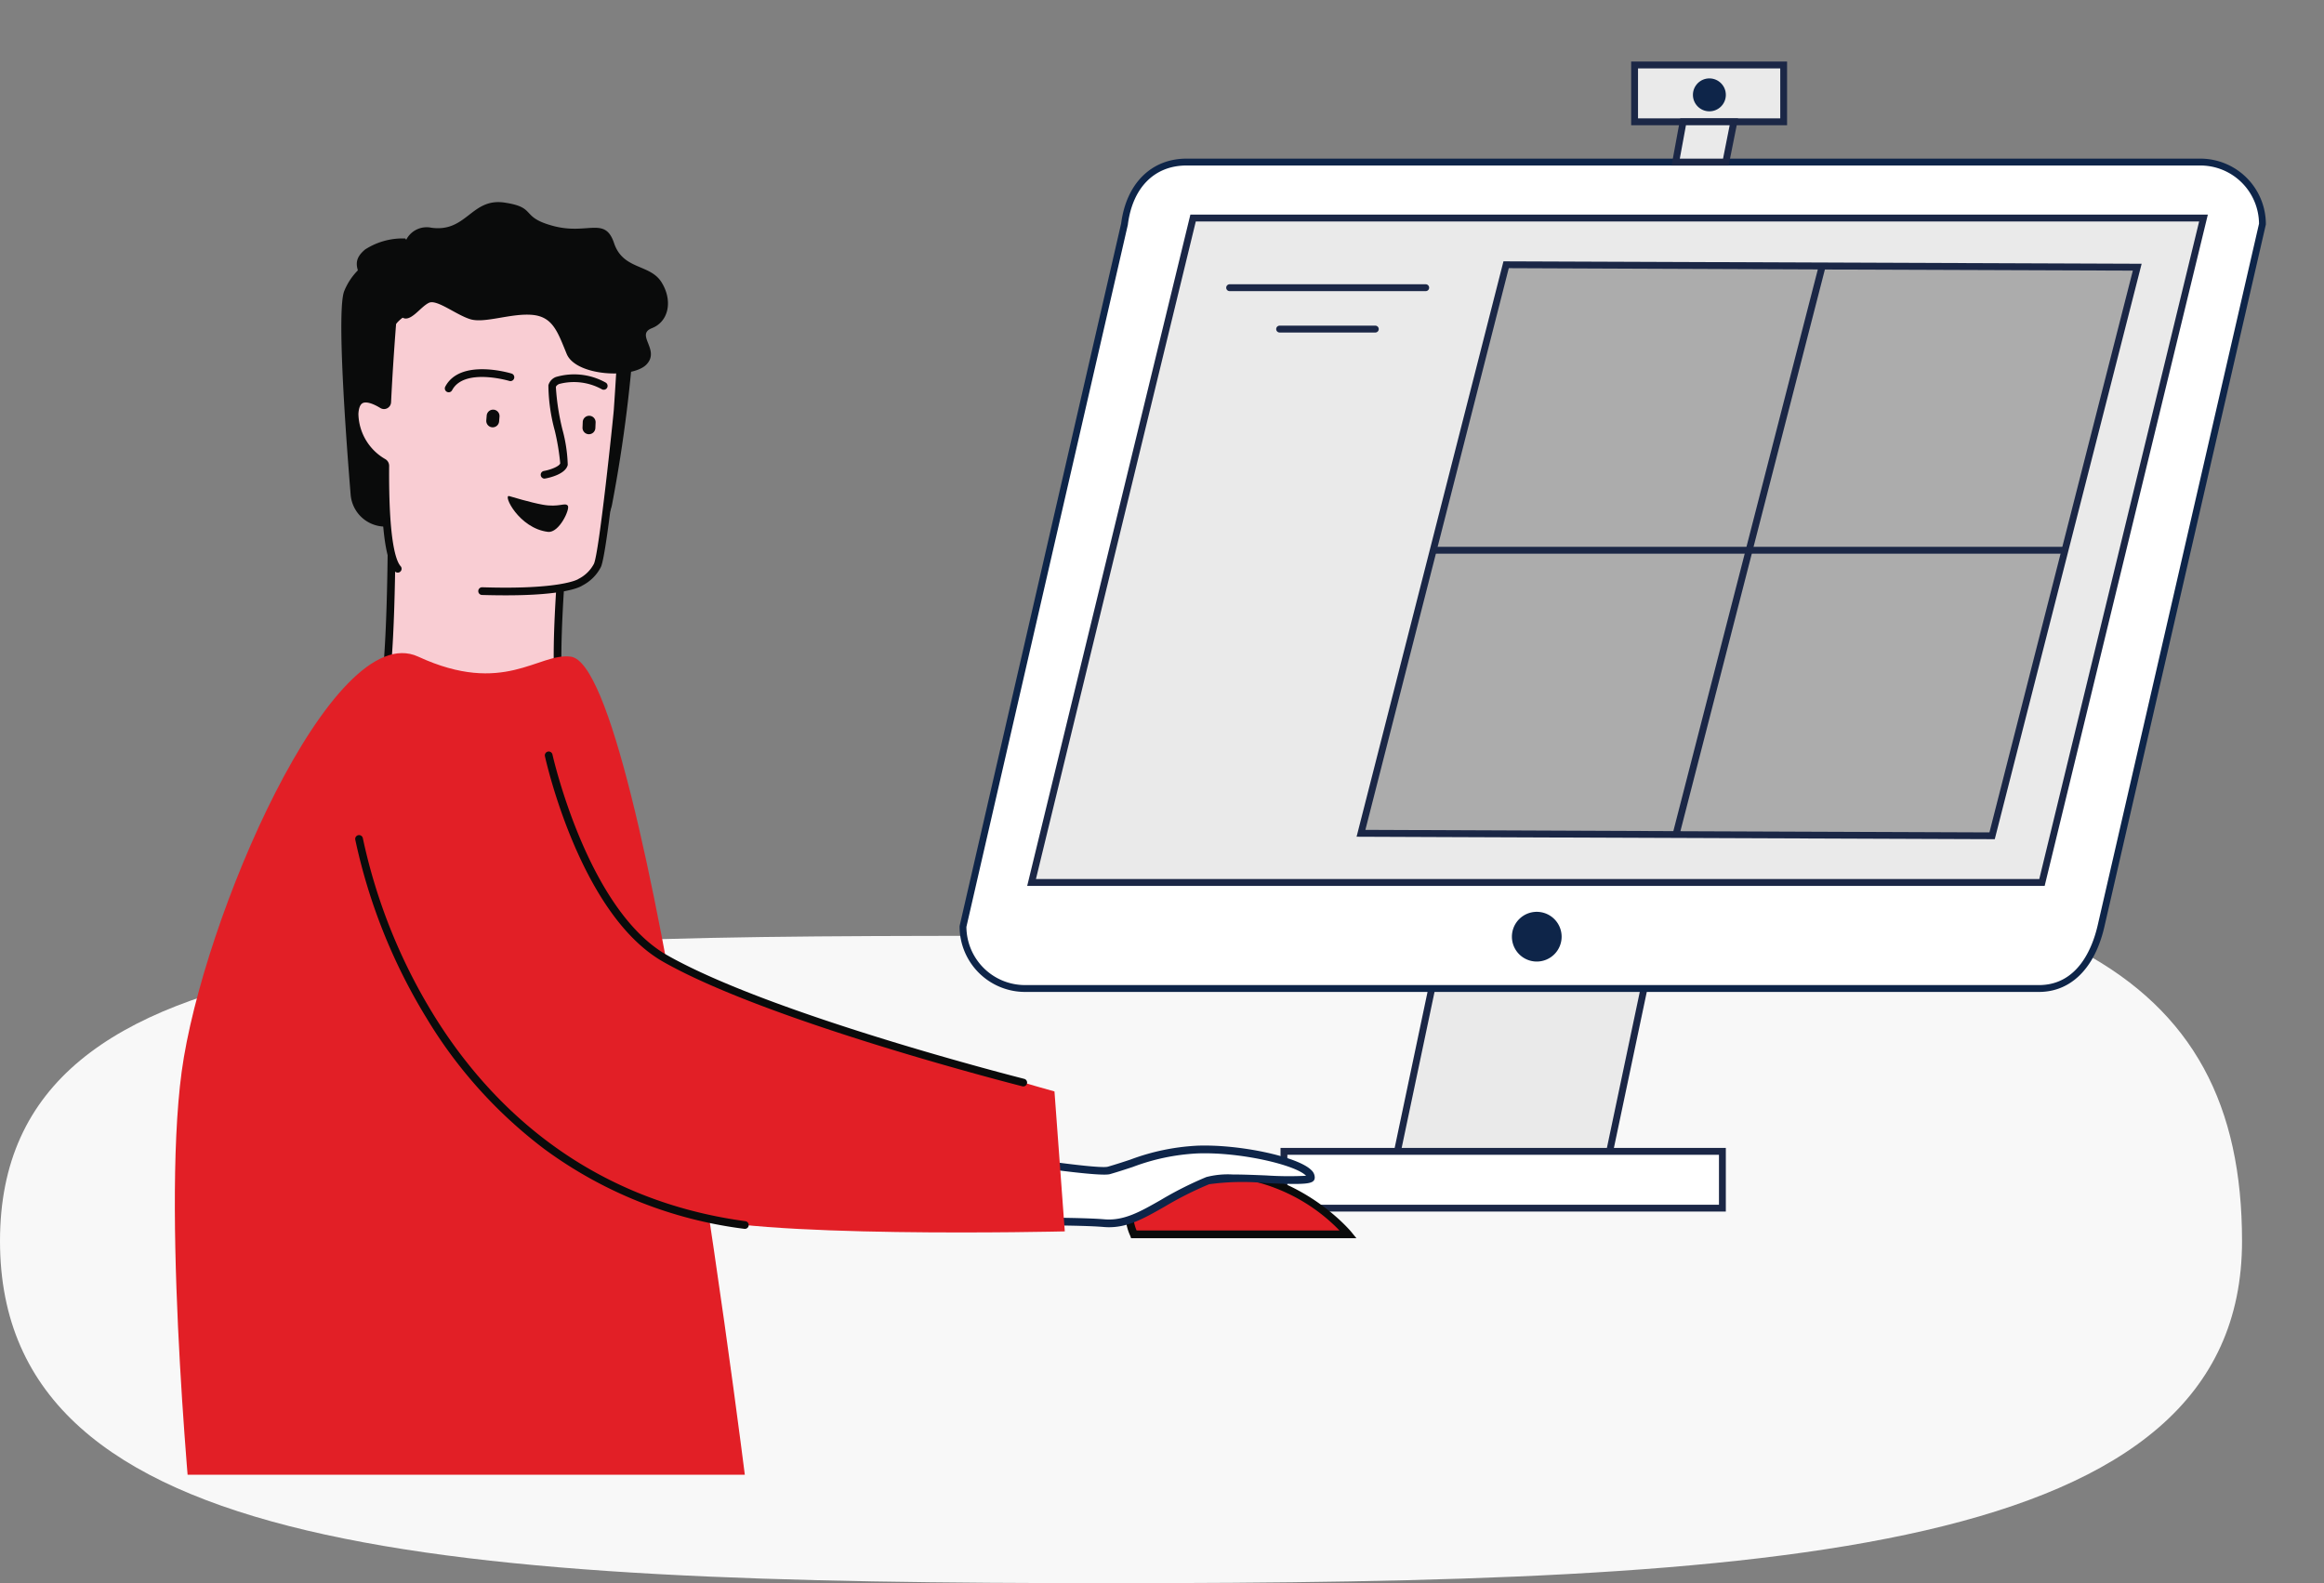
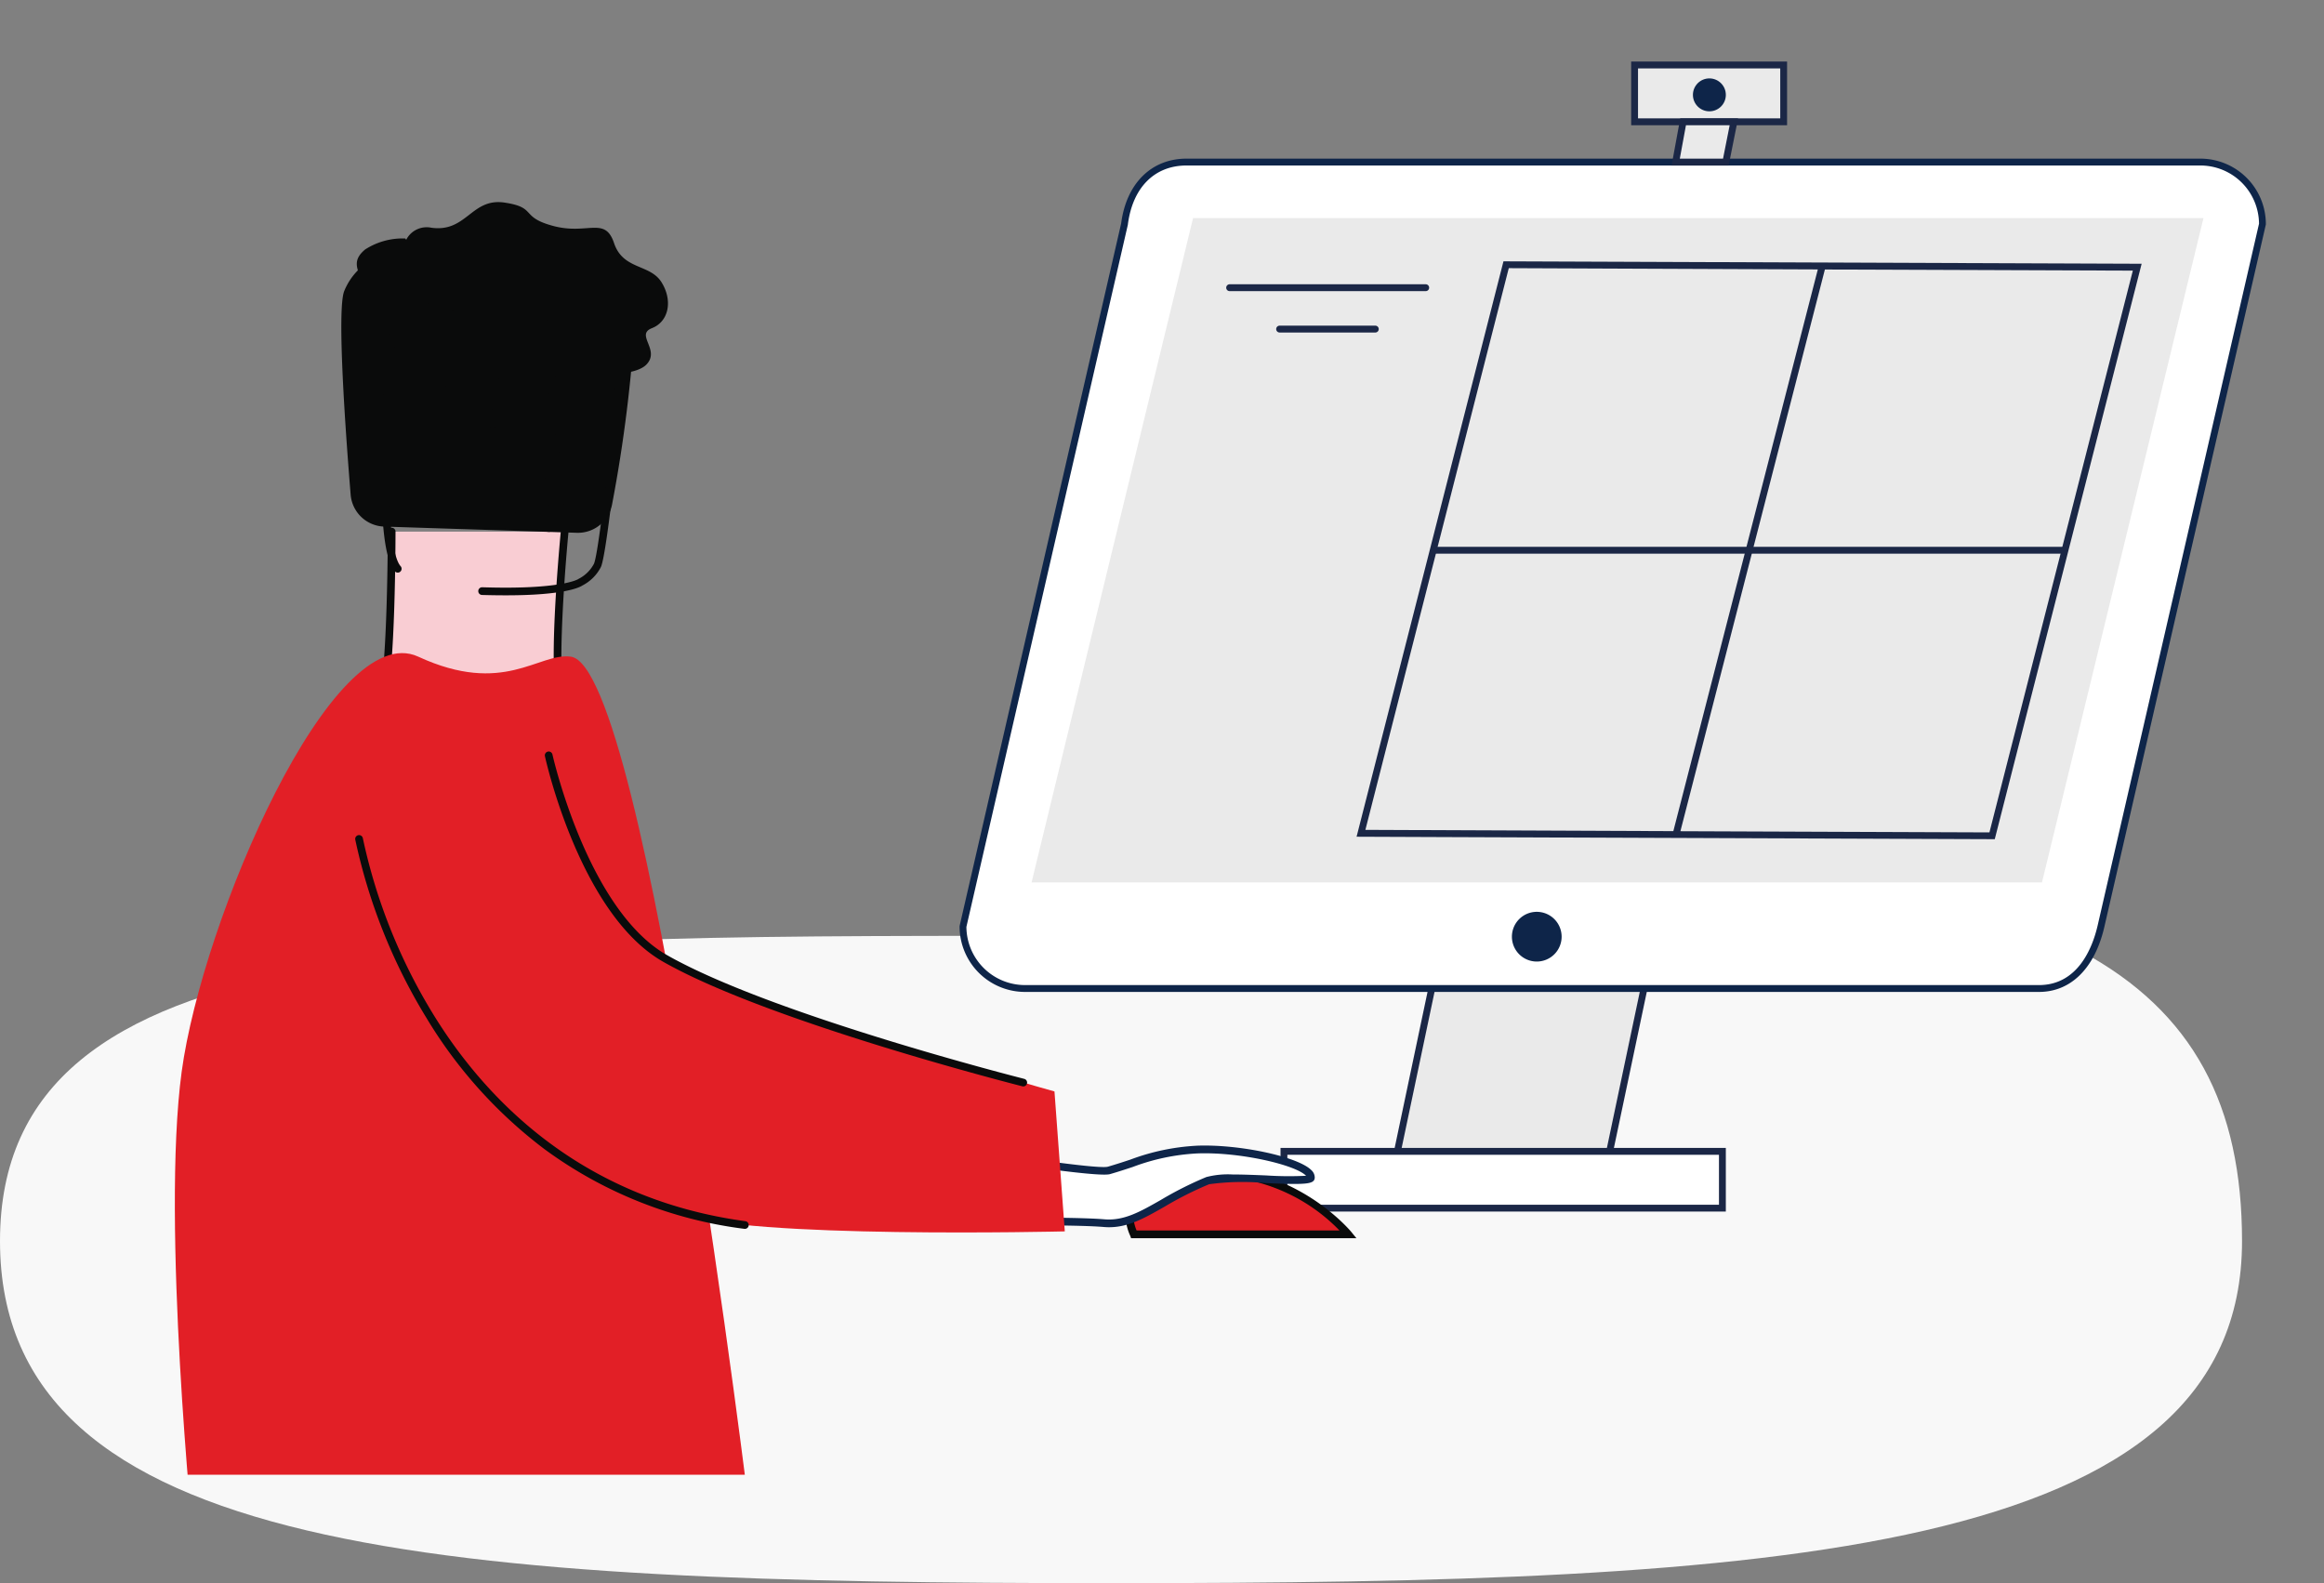
<svg xmlns="http://www.w3.org/2000/svg" width="208" height="141.704" viewBox="0 0 208 141.704">
  <rect x="0" y="0" width="208" height="141.704" fill="#808080" stroke="none" />
  <defs>
    <clipPath id="clip-path">
      <rect id="Rectangle_13048" data-name="Rectangle 13048" width="200" height="132" transform="translate(-14542 -2794)" fill="#fff" stroke="#707070" stroke-width="1" />
    </clipPath>
  </defs>
  <g id="Group_13974" data-name="Group 13974" transform="translate(14550 2794)">
    <path id="Path_24308" data-name="Path 24308" d="M107.5,62.769c8.431,0,29.98-6.684,37.854-6.634,46.033.295,63.38,9.724,63.38,33.95,0,28.235-41.864,30.619-101.235,30.619S8.07,118.32,8.07,90.085,48.129,62.769,107.5,62.769Z" transform="translate(-14558.07 -2773)" fill="#f8f8f8" />
    <g id="Mask_Group_2320" data-name="Mask Group 2320" clip-path="url(#clip-path)">
      <g id="Group_13973" data-name="Group 13973" transform="translate(0 25)">
        <g id="Group_13971" data-name="Group 13971" transform="translate(-9.784 -1.288)">
          <path id="Path_24259" data-name="Path 24259" d="M813.682,1000.7h-19l4.049-19.215h19Z" transform="translate(-15209.847 -3715.286)" fill="#eaeaea" />
          <path id="Path_24260" data-name="Path 24260" d="M792.837,999.816H812.46l4.178-19.828H797.015Zm19.125-.613H793.593l3.919-18.6h18.369Z" transform="translate(-15208.375 -3714.092)" fill="#1b2746" />
          <path id="Path_24261" data-name="Path 24261" d="M860.579,913.227l-.029.763-2.819-.105.029-.765Z" transform="translate(-15265.585 -3660.896)" fill="#fff" />
          <path id="Path_24262" data-name="Path 24262" d="M624.982,716.017h-90.75a5.549,5.549,0,0,1-5.549-5.549L543.139,647.6c.431-3.375,2.484-5.549,5.549-5.549h90.75a5.549,5.549,0,0,1,5.549,5.549l-14.456,62.872C629.81,713.549,628.047,716.017,624.982,716.017Z" transform="translate(-14982.713 -3445.25)" fill="#fff" />
          <path id="Path_24263" data-name="Path 24263" d="M533.039,715.13h90.75c2.855,0,4.986-2.109,5.848-5.786L644.1,646.437V646.4a5.863,5.863,0,0,0-5.856-5.856H547.5c-3.148,0-5.389,2.223-5.852,5.8l-14.46,62.891v.035A5.863,5.863,0,0,0,533.039,715.13Zm110.449-68.762L629.04,709.205c-.464,1.983-1.765,5.311-5.25,5.311h-90.75a5.248,5.248,0,0,1-5.242-5.209l14.451-62.852,0-.015c.423-3.307,2.383-5.281,5.245-5.281h90.75A5.249,5.249,0,0,1,643.488,646.368Z" transform="translate(-14981.52 -3444.057)" fill="#0e2549" />
          <path id="Path_24264" data-name="Path 24264" d="M644.923,726.011H554.49l14.456-59.469h90.433Z" transform="translate(-15002.381 -3464.737)" fill="#eaeaea" />
-           <path id="Path_24265" data-name="Path 24265" d="M552.582,725.125h91.064l14.605-60.083H567.187l-.057.234Zm90.582-.613h-89.8l14.307-58.856h89.8Z" transform="translate(-15000.863 -3463.544)" fill="#1b2746" />
-           <path id="Path_24266" data-name="Path 24266" d="M583.487,737.883l.883,0,5.919.023.5,0,19.615.076,8.641.033.6,0,.977,0h.049l2.6.01h0l.679,0,.372,0,4.662.018h.119l1.354,0,2.427.01h.348l.043,0,4.006.014,2.691.01,12.99-50.891-56.486-.215-12.029,47.127-.663,2.593Z" transform="translate(-15001.895 -3481.007)" fill="#acacac" />
+           <path id="Path_24266" data-name="Path 24266" d="M583.487,737.883l.883,0,5.919.023.5,0,19.615.076,8.641.033.6,0,.977,0h.049l2.6.01h0l.679,0,.372,0,4.662.018h.119l1.354,0,2.427.01h.348Z" transform="translate(-15001.895 -3481.007)" fill="#acacac" />
          <rect id="Rectangle_13045" data-name="Rectangle 13045" width="39.241" height="5.085" transform="translate(-14425.301 -2714.658)" fill="#fff" />
          <path id="Path_24267" data-name="Path 24267" d="M763.569,1079.29h39.855v-5.7H763.569Zm39.241-.614H764.182v-4.471H802.81Z" transform="translate(-15189.177 -3788.557)" fill="#1b2746" />
          <rect id="Rectangle_13046" data-name="Rectangle 13046" width="13.343" height="5.085" transform="translate(-14393.917 -2811.896)" fill="#eaeaea" />
          <path id="Path_24268" data-name="Path 24268" d="M736.746,603.738H750.7v-5.7H736.746Zm13.343-.613H737.359v-4.471h12.729Z" transform="translate(-15130.971 -3410.242)" fill="#1b2746" />
          <path id="Path_24269" data-name="Path 24269" d="M839.895,972.463a2.225,2.225,0,1,1-2.225-2.225A2.225,2.225,0,0,1,839.895,972.463Z" transform="translate(-15240.344 -3706.335)" fill="#0e2549" />
          <path id="Path_24270" data-name="Path 24270" d="M594.645,685.721l.059-.232,57.118.217-13.087,51.273-.059.232-49.419-.189-7.7-.031Zm56.388.6-27.561-.1-12.931,50.277,27.658.106Zm-41.125,50.17,12.931-50.277L595.18,686.1l-12.834,50.277Z" transform="translate(-15000.359 -3479.81)" fill="#1b2746" />
          <rect id="Rectangle_13047" data-name="Rectangle 13047" width="56.541" height="0.613" transform="translate(-14411.938 -2768.767)" fill="#1b2746" />
          <path id="Path_24271" data-name="Path 24271" d="M765.241,624.407l-.722,3.607H760.03l.664-3.607Z" transform="translate(-15150.27 -3431.218)" fill="#eaeaea" />
          <path id="Path_24272" data-name="Path 24272" d="M758.2,627.127h5.109l.844-4.22h-5.176Zm4.606-.613h-3.869l.551-2.993H763.4Z" transform="translate(-15148.809 -3430.024)" fill="#1b2746" />
          <ellipse id="Ellipse_1435" data-name="Ellipse 1435" cx="1.473" cy="1.473" rx="1.473" ry="1.473" transform="translate(-14388.698 -2810.694)" fill="#0e2549" />
          <path id="Path_24273" data-name="Path 24273" d="M893.837,696.146h17.513a.307.307,0,1,0,0-.613H893.837a.307.307,0,1,0,0,.613Z" transform="translate(-15323.981 -3487.8)" fill="#1b2746" />
          <path id="Path_24274" data-name="Path 24274" d="M915.719,714.263h8.564a.307.307,0,0,0,0-.613h-8.564a.307.307,0,1,0,0,.613Z" transform="translate(-15341.39 -3502.213)" fill="#1b2746" />
        </g>
        <g id="Group_13972" data-name="Group 13972" transform="translate(-2.541 -10.552)">
          <path id="Path_24287" data-name="Path 24287" d="M1314.784,825.859s-1.288,13.527-.206,15.022,2.9,7.9,2.9,7.9l-6.046,27.144-22.363-2.162,3.285-20.817s5.472-10.39,6.088-12.1c.852-2.363.854-14.988.854-14.988Z" transform="translate(-15811.708 -3586.721)" fill="#f9cdd3" />
          <path id="Path_24288" data-name="Path 24288" d="M1310.556,875.141l6.131-27.526-.024-.084c-.075-.264-1.849-6.479-2.954-8.007-.733-1.013-.223-9.608.27-14.787a.345.345,0,1,0-.687-.066c-.133,1.4-1.268,13.7-.142,15.257.969,1.34,2.608,6.953,2.826,7.707l-5.96,26.76-21.693-2.1,3.219-20.4c.462-.877,5.48-10.424,6.081-12.091.863-2.392.875-14.587.875-15.105a.345.345,0,1,0-.69,0c0,.126-.012,12.591-.834,14.871-.6,1.666-6.014,11.951-6.068,12.054l-.027.051-.009.056-3.342,21.179Z" transform="translate(-15810.558 -3585.566)" fill="#0a0b0b" />
          <path id="Path_24289" data-name="Path 24289" d="M1290.161,713.087c2.789.388,9.576,1.244,9.414,6.25a129.587,129.587,0,0,1-2.083,16.869,3.109,3.109,0,0,1-3.159,2.555l-17.242-.556a3.111,3.111,0,0,1-3-2.859c-.434-5.313-1.255-16.559-.572-18.229C1275.842,711.436,1285.746,712.473,1290.161,713.087Z" transform="translate(-15790.167 -3499.52)" fill="#0a0b0b" />
-           <path id="Path_24290" data-name="Path 24290" d="M1281.625,757.336c-.9-1-1.15-4.836-1.115-9.2a.362.362,0,0,0-.167-.309,5.086,5.086,0,0,1-2.584-4.371c.1-1.875,1.445-1.438,2.491-.8a.288.288,0,0,0,.433-.245c.254-5.261.692-9.867.692-9.867l20.488.66s-.191,4.693-.558,9.951c-.016.236-1.281,12.765-1.81,13.885a3.507,3.507,0,0,1-1.521,1.5s-1.35,1.033-8.8.793Z" transform="translate(-15793.487 -3514.877)" fill="#f9cdd3" />
          <path id="Path_24291" data-name="Path 24291" d="M1290.11,758.525c5.255,0,6.606-.728,6.833-.882a3.828,3.828,0,0,0,1.649-1.649c.573-1.215,1.835-13.89,1.843-14.009.362-5.2.557-9.914.558-9.961l.014-.348-21.16-.682-.031.323c0,.046-.437,4.624-.689,9.8-.924-.545-1.658-.683-2.182-.407a1.69,1.69,0,0,0-.746,1.535,5.447,5.447,0,0,0,2.744,4.68c-.036,5.421.358,8.508,1.211,9.454a.345.345,0,0,0,.513-.462c-.406-.45-1.08-2.215-1.026-8.971a.7.7,0,0,0-.325-.6,4.778,4.778,0,0,1-2.426-4.061c.019-.358.1-.815.378-.961.3-.156.876,0,1.588.438a.619.619,0,0,0,.617.019.641.641,0,0,0,.341-.542c.212-4.4.558-8.391.661-9.528l19.814.639c-.052,1.182-.237,5.213-.542,9.593-.039.524-1.3,12.755-1.778,13.762a3.17,3.17,0,0,1-1.379,1.35l-.04.027c-.006,0-1.491.95-8.575.722a.345.345,0,1,0-.023.69Q1289.127,758.526,1290.11,758.525Z" transform="translate(-15792.271 -3513.688)" fill="#0a0b0b" />
          <path id="Path_24292" data-name="Path 24292" d="M1326.692,780.019a.575.575,0,0,0,.573-.528l.035-.422a.575.575,0,1,0-1.146-.094l-.035.422a.575.575,0,0,0,.526.62Z" transform="translate(-15830.054 -3550.219)" fill="#0a0b0b" />
          <path id="Path_24293" data-name="Path 24293" d="M1289.318,782.444a.576.576,0,0,0,.574-.551l.021-.5a.575.575,0,0,0-1.15-.048l-.021.5a.576.576,0,0,0,.551.6Z" transform="translate(-15784.065 -3552.027)" fill="#0a0b0b" />
          <path id="Path_24294" data-name="Path 24294" d="M1320.718,764.756a.345.345,0,0,0,.305-.184c1.077-2.03,5.08-.844,5.121-.832a.345.345,0,0,0,.2-.661c-.187-.057-4.589-1.362-5.931,1.169a.345.345,0,0,0,.3.507Z" transform="translate(-15828.019 -3538.092)" fill="#0a0b0b" />
          <path id="Path_24295" data-name="Path 24295" d="M1284.429,773.929a.343.343,0,0,0,.062-.006c.3-.055,1.825-.372,2.01-1.222a13.364,13.364,0,0,0-.479-3.178,21.216,21.216,0,0,1-.583-3.786c.03-.126.173-.218.289-.273a5.181,5.181,0,0,1,3.845.482.345.345,0,0,0,.3-.622,5.78,5.78,0,0,0-4.441-.483,1.109,1.109,0,0,0-.663.738,15.993,15.993,0,0,0,.578,4.081,20.932,20.932,0,0,1,.481,2.9c-.057.26-.814.572-1.459.689a.345.345,0,0,0,.061.685Z" transform="translate(-15783.147 -3539.542)" fill="#0a0b0b" />
          <path id="Path_24296" data-name="Path 24296" d="M1304.8,812.879c.223.282-.768,2.463-1.779,2.342-2.594-.311-4.077-3.379-3.459-3.2.242.071,1.881.567,2.976.766C1304.026,813.059,1304.545,812.559,1304.8,812.879Z" transform="translate(-15801.44 -3576.064)" fill="#0a0b0b" />
          <path id="Path_24297" data-name="Path 24297" d="M1260.788,708.164c2.1-3.544-1.3-4.44.843-6.239a6.194,6.194,0,0,1,3.6-.987l.08.117a2.055,2.055,0,0,1,2.25-1.08c3.164.444,3.576-2.69,6.542-2.251s1.344,1.294,4.4,2.1,4.6-.894,5.41,1.524,3.212,1.853,4.245,3.5.656,3.529-.855,4.117.763,1.926-.477,3.241-6.328,1.063-7.15-.936-1.251-3.359-3.143-3.5-4.211.786-5.489.392-2.994-1.807-3.7-1.466-1.467,1.507-2.159,1.4a.686.686,0,0,1-.192-.068,3.2,3.2,0,0,0-1.309,2.581C1263.758,712.224,1259.77,709.884,1260.788,708.164Z" transform="translate(-15776.415 -3488.04)" fill="#0a0b0b" />
          <path id="Path_24298" data-name="Path 24298" d="M1120.07,1204.184s36.508-1.517,37.428,6.846-21.458,67.527-21.458,67.527l-17.547-2.336s12.624-43.383,12.077-46.495c-2.163-12.31-52.618-27.262-52.618-27.262Z" transform="translate(-15603.169 -3876.663)" fill="#0e2549" />
          <path id="Path_24299" data-name="Path 24299" d="M986.535,1208.665s-5.127,27,19.389,28.662c24.756,1.68,45.81-5.022,51.2-.781,1.578,1.242,14.764,45.915,14.764,45.915l19.2-2.808s-17.186-58.02-20.088-64.087c-2.751-5.752-13.275-6.409-35.673-6.9S986.535,1208.665,986.535,1208.665Z" transform="translate(-15515.587 -3881.269)" fill="#0e2549" />
          <path id="Path_24300" data-name="Path 24300" d="M1229.015,910.569c-1.841,13.615,1.074,42.156,1.074,42.156l49.859-1.879s-9.249-76.552-16.108-77.433c-2.894-.372-5.983,3.545-13.654,0S1230.856,896.954,1229.015,910.569Z" transform="translate(-15760.215 -3623.087)" fill="#e21f26" />
          <path id="Path_24301" data-name="Path 24301" d="M1015.593,1080.492s-6.707-8.261-17.435-4.691c-1.215.4-2.951,1.282-1.76,4.691Z" transform="translate(-15442.38 -3778.458)" fill="#e21f26" />
          <path id="Path_24302" data-name="Path 24302" d="M993.347,1079.71h20.165l-.457-.563c-.068-.085-6.983-8.4-17.812-4.8a3.322,3.322,0,0,0-2.1,1.6,4.613,4.613,0,0,0,.12,3.534Zm18.651-.69H993.841a3.774,3.774,0,0,1-.074-2.77,2.7,2.7,0,0,1,1.695-1.247A15.935,15.935,0,0,1,1012,1079.02Z" transform="translate(-15439.573 -3777.331)" fill="#0a0b0b" />
          <path id="Path_24303" data-name="Path 24303" d="M1033.05,1069.322c-4.186-.36-22.52.016-22.52.016l1.911-7.64s19.566,3.33,21.046,2.9c2.779-.8,4.609-1.738,7.893-1.867,4.344-.17,10.251,1.325,10.186,2.506-.035.637-7.738-.325-9.237.276C1038.1,1067.218,1036.034,1069.579,1033.05,1069.322Z" transform="translate(-15481.696 -3768.29)" fill="#fff" />
          <path id="Path_24304" data-name="Path 24304" d="M1009.03,1068.376l.452-.01c.183,0,18.364-.372,22.483-.017h0c1.964.171,3.5-.709,5.453-1.821a31.239,31.239,0,0,1,3.984-2.006,21.992,21.992,0,0,1,5.082-.1c3.568.145,4.337.119,4.37-.48a.9.9,0,0,0-.3-.677c-1.193-1.213-6.46-2.339-10.243-2.192a19.874,19.874,0,0,0-5.973,1.25c-.633.209-1.287.424-2,.63-1.028.3-13.058-1.58-20.892-2.913l-.315-.054Zm22.965-.371h0Zm11.5-4.356a7.671,7.671,0,0,0-2.349.232,31.873,31.873,0,0,0-4.069,2.048c-1.844,1.052-3.3,1.882-5.052,1.733h0c-3.84-.33-19.2-.05-22.105.006l1.724-6.892c3.087.523,19.435,3.26,20.883,2.842.729-.209,1.389-.428,2.029-.638a19.048,19.048,0,0,1,5.784-1.215c3.781-.147,8.766,1.013,9.724,1.987l.012.013a30.863,30.863,0,0,1-3.562-.03C1045.47,1063.692,1044.411,1063.649,1043.494,1063.649Z" transform="translate(-15480.642 -3766.973)" fill="#0e2549" />
          <path id="Path_24305" data-name="Path 24305" d="M1122.365,912.264s4.245,13.331,9.965,17.567,36.028,12.65,36.028,12.65l.924,12.527s-28.873.69-34.188-1.623c-6.445-2.805-23.264-11.569-28.083-26.741S1122.365,912.264,1122.365,912.264Z" transform="translate(-15621.441 -3653.238)" fill="#e21f26" />
          <path id="Path_24306" data-name="Path 24306" d="M1163.74,941.356a.345.345,0,0,0,.084-.68c-.224-.057-22.534-5.714-31.966-11.074-7.111-4.041-10.222-17.815-10.253-17.953a.345.345,0,1,0-.674.149c.127.578,3.21,14.213,10.585,18.4,9.514,5.406,31.914,11.087,32.139,11.144A.347.347,0,0,0,1163.74,941.356Z" transform="translate(-15619.618 -3652.56)" fill="#0a0b0b" />
          <path id="Path_24307" data-name="Path 24307" d="M1264.076,979.129a.345.345,0,0,0,.046-.687c-14.967-2.031-23.474-11.227-27.974-18.584a50.186,50.186,0,0,1-6.261-15.69.345.345,0,0,0-.68.117,50.926,50.926,0,0,0,6.34,15.912,41.5,41.5,0,0,0,10.587,11.79,38.206,38.206,0,0,0,17.9,7.139A.347.347,0,0,0,1264.076,979.129Z" transform="translate(-15744.87 -3677.585)" fill="#0a0b0b" />
        </g>
      </g>
    </g>
  </g>
</svg>